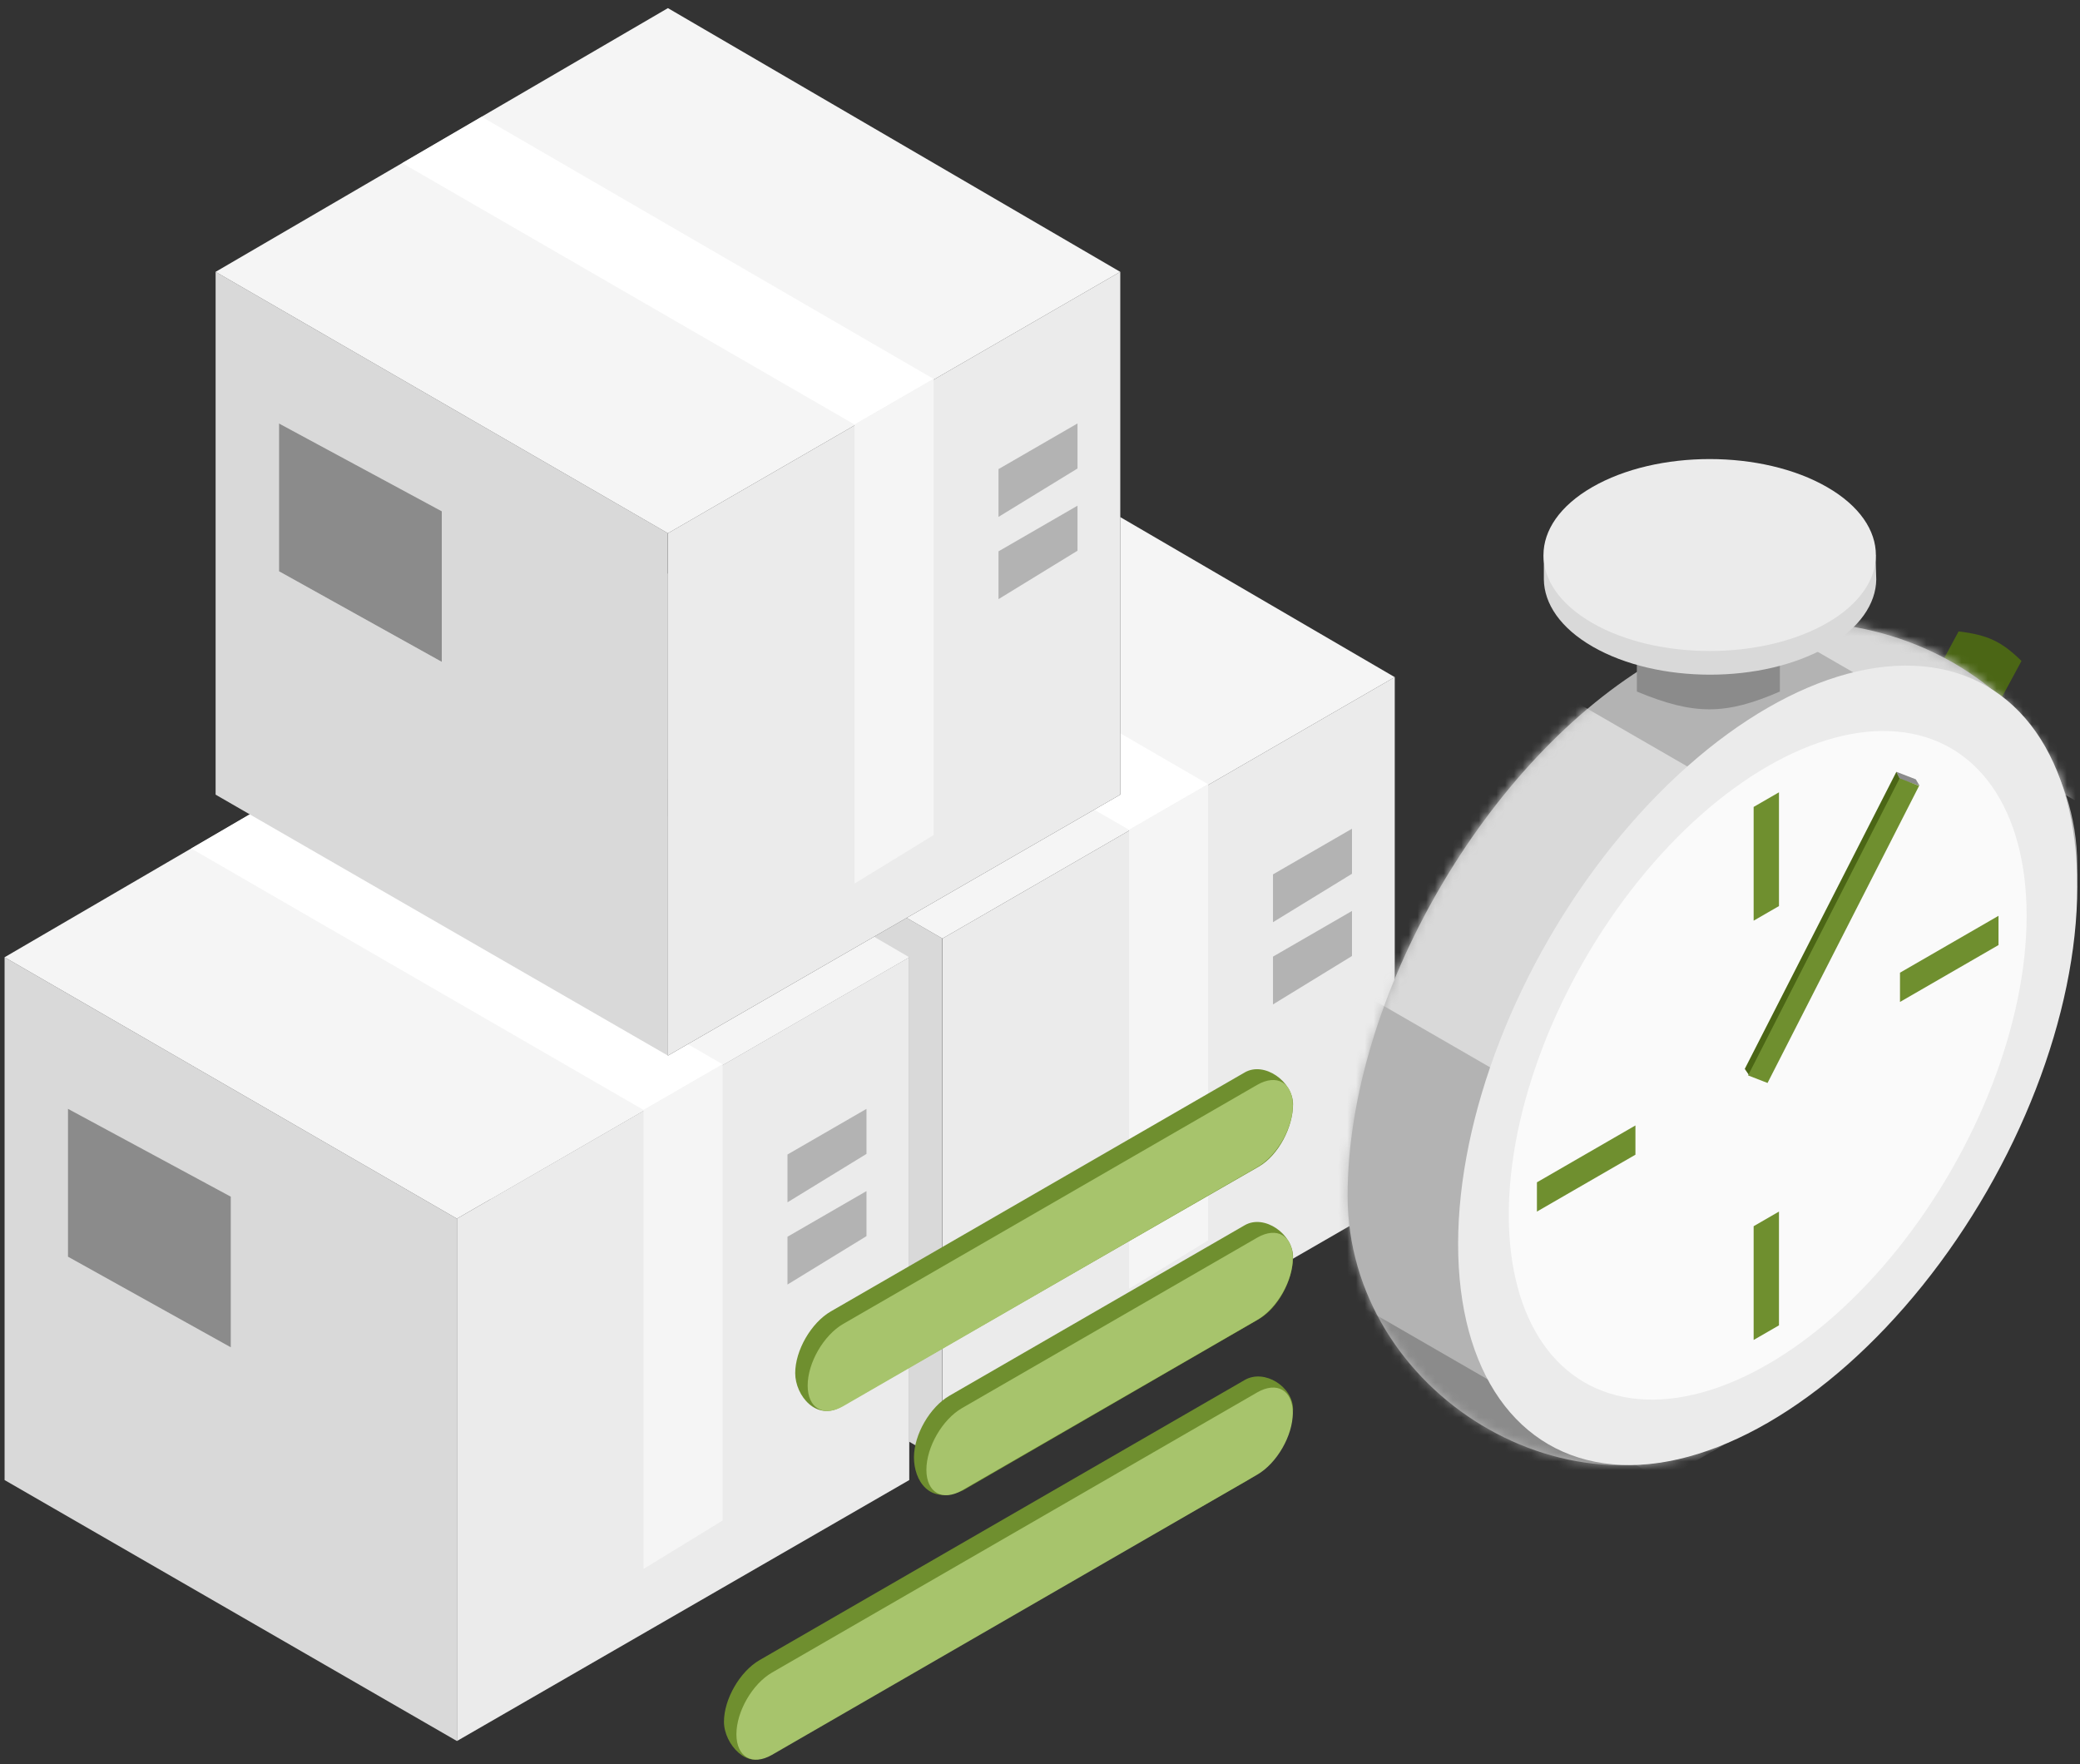
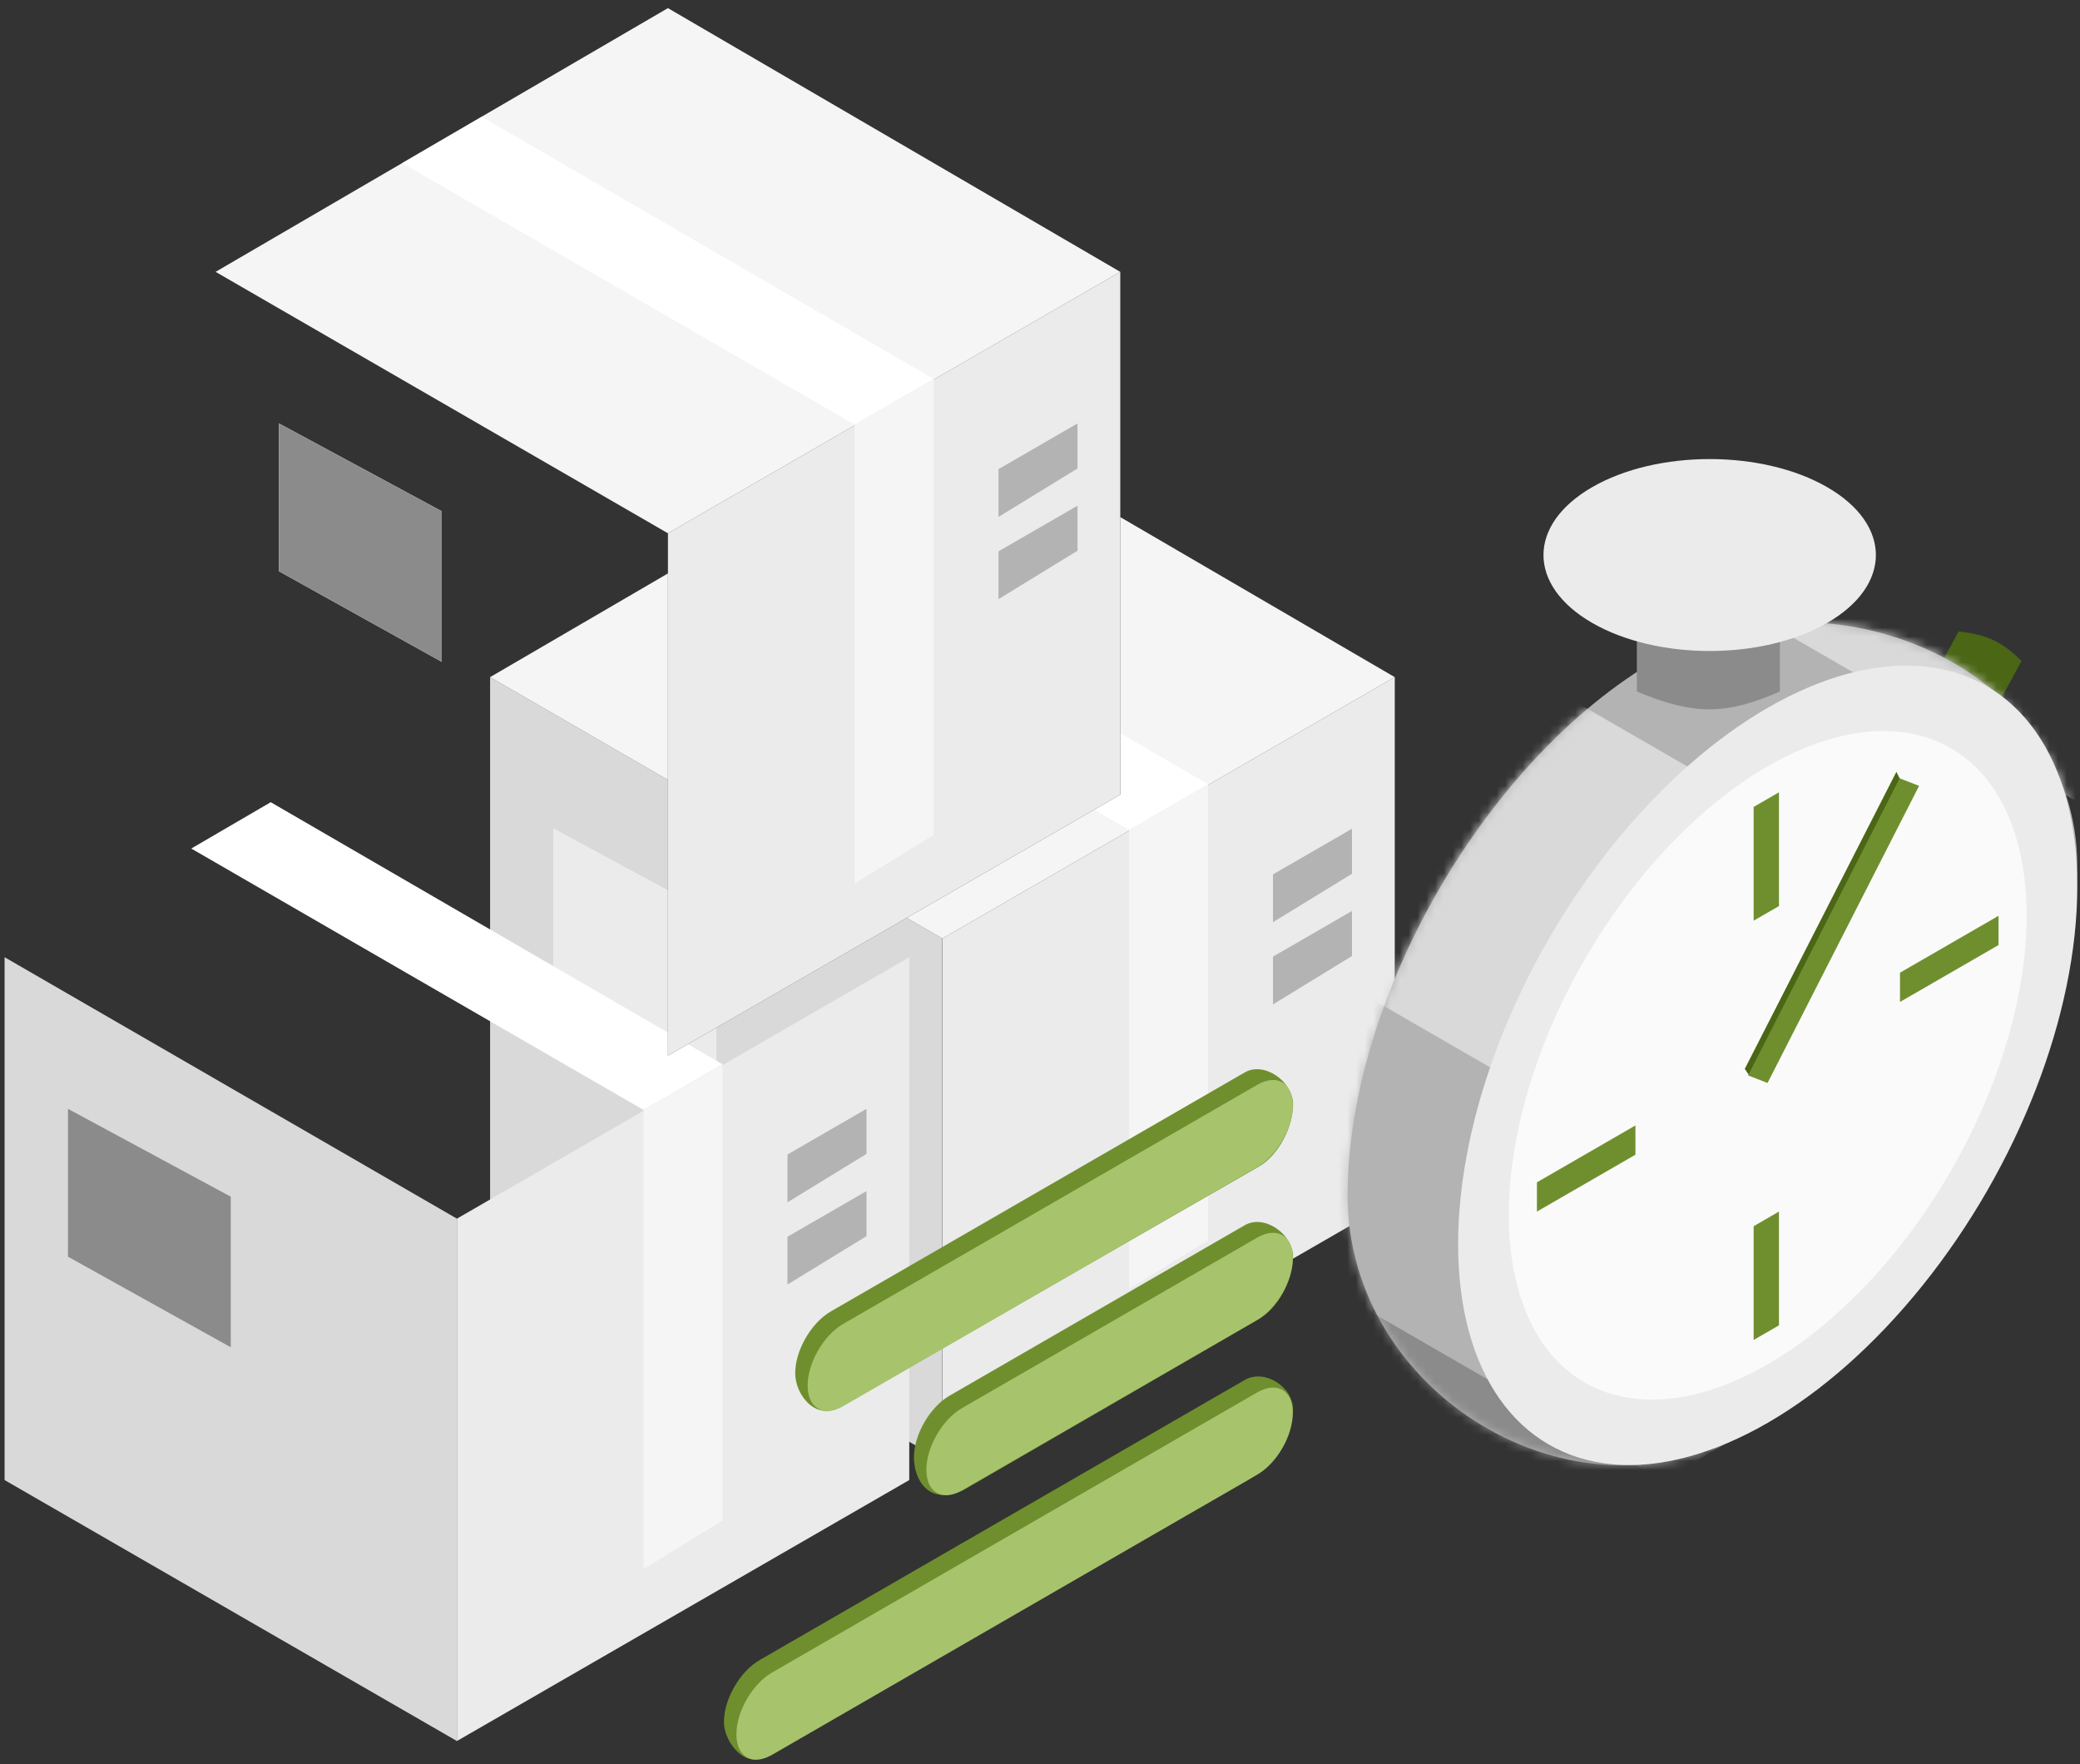
<svg xmlns="http://www.w3.org/2000/svg" width="237" height="201" viewBox="0 0 237 201" fill="none">
  <rect x="0" y="0" width="237" height="201" fill="#333333" stroke="none" />
  <path d="M55.843 136.711V77.142L107.381 106.927V166.442L55.843 136.711Z" fill="#D9D9D9" />
  <path d="M81.613 104.424V121.582L63.067 111.262V94.419L81.613 104.424Z" fill="#FAFAFA" />
  <path d="M81.613 104.424V121.582L63.067 111.262V94.419L81.613 104.424Z" fill="#EBEBEB" />
  <path d="M158.921 136.711V77.142L107.384 106.927V166.442L158.921 136.711Z" fill="#3E3E3E" />
  <path d="M158.921 136.711V77.142L107.384 106.927V166.442L158.921 136.711Z" fill="#EBEBEB" />
  <path d="M145.048 99.62V105.067L154.048 99.551V94.419L145.048 99.62Z" fill="#B3B3B3" />
  <path d="M145.048 108.989V114.435L154.048 108.92V103.788L145.048 108.989Z" fill="#B3B3B3" />
  <path d="M55.843 77.146L107.381 47.099L158.918 77.146L107.381 106.93L55.843 77.146Z" fill="#F5F5F5" />
  <path d="M77.112 64.76L86.167 59.481L137.649 89.344L128.649 94.545L77.112 64.76Z" fill="white" />
  <path d="M128.653 94.542V146.836L137.653 141.32V89.341L128.653 94.542Z" fill="#F5F5F5" />
  <path d="M0.523 168.626V109.058L52.061 138.842V198.358L0.523 168.626Z" fill="#D9D9D9" />
  <path d="M26.294 136.339V153.497L7.747 143.177V126.334L26.294 136.339Z" fill="#8B8B8B" />
-   <path d="M103.602 168.626V109.058L52.064 138.842V198.358L103.602 168.626Z" fill="#3E3E3E" />
  <path d="M103.602 168.626V109.058L52.064 138.842V198.358L103.602 168.626Z" fill="#EBEBEB" />
  <path d="M89.729 131.535V136.982L98.729 131.466V126.335L89.729 131.535Z" fill="#B3B3B3" />
  <path d="M89.729 140.904V146.35L98.729 140.835V135.703L89.729 140.904Z" fill="#B3B3B3" />
-   <path d="M0.523 109.061L52.061 79.014L103.599 109.061L52.061 138.845L0.523 109.061Z" fill="#F5F5F5" />
  <path d="M21.792 96.676L30.848 91.396L82.33 121.259L73.33 126.46L21.792 96.676Z" fill="white" />
  <path d="M73.333 126.457V178.751L82.333 173.235V121.257L73.333 126.457Z" fill="#F5F5F5" />
-   <path d="M24.566 90.536V30.968L76.104 60.752V120.268L24.566 90.536Z" fill="#D9D9D9" />
  <path d="M50.337 58.249V75.407L31.79 65.088V48.244L50.337 58.249Z" fill="#FAFAFA" />
  <path d="M50.337 58.249V75.407L31.79 65.088V48.244L50.337 58.249Z" fill="#8B8B8B" />
  <path d="M127.645 90.536V30.968L76.107 60.752V120.268L127.645 90.536Z" fill="#3E3E3E" />
  <path d="M127.645 90.536V30.968L76.107 60.752V120.268L127.645 90.536Z" fill="#EBEBEB" />
  <path d="M113.772 53.446V58.892L122.772 53.377V48.245L113.772 53.446Z" fill="#B3B3B3" />
  <path d="M113.772 62.815V68.261L122.772 62.745V57.614L113.772 62.815Z" fill="#B3B3B3" />
  <path d="M24.566 30.972L76.104 0.925L127.642 30.972L76.104 60.756L24.566 30.972Z" fill="#F5F5F5" />
  <path d="M45.835 18.586L54.891 13.307L106.373 43.169L97.373 48.37L45.835 18.586Z" fill="white" />
  <path d="M97.376 48.368V100.661L106.376 95.146V43.167L97.376 48.368Z" fill="#F5F5F5" />
  <path d="M223.168 71.938C226.532 72.343 228.086 73.107 230.334 75.302L226.457 82.478L219.291 79.115L223.168 71.938Z" fill="#4B6615" />
  <path d="M236.684 98.6C236.684 121.096 218.21 151.97 198.728 163.218C179.245 174.466 153.551 158.73 153.551 136.234C153.551 113.737 169.344 86.382 188.827 75.134C208.31 63.886 236.684 76.103 236.684 98.6Z" fill="#B3B3B3" />
  <mask id="mask0_4801_32486" style="mask-type:alpha" maskUnits="userSpaceOnUse" x="153" y="70" width="84" height="97">
    <path d="M236.684 98.6C236.684 121.096 218.21 151.97 198.728 163.218C179.245 174.466 153.551 158.73 153.551 136.234C153.551 113.737 169.344 86.382 188.827 75.134C208.31 63.886 236.684 76.103 236.684 98.6Z" fill="#9984D3" />
  </mask>
  <g mask="url(#mask0_4801_32486)">
    <rect width="40.586" height="47.541" transform="matrix(0.866 0.5 -0.866 0.5 177.865 79.014)" fill="#D9D9D9" />
    <rect width="40.586" height="47.541" transform="matrix(0.866 0.5 -0.866 0.5 242.404 47.099)" fill="#D9D9D9" />
    <rect width="76.896" height="35.917" transform="matrix(0.866 0.5 -0.866 0.5 153.751 112.347)" fill="#B3B3B3" />
    <rect width="76.896" height="35.917" transform="matrix(0.866 0.5 -0.866 0.5 142.266 141.425)" fill="#8B8B8B" />
  </g>
  <ellipse cx="40.733" cy="40.733" rx="40.733" ry="40.733" transform="matrix(0.866 -0.5 0 1 166.141 101.007)" fill="#EBEBEB" />
  <ellipse cx="34.068" cy="34.068" rx="34.068" ry="34.068" transform="matrix(0.866 -0.5 0 1 171.914 104.339)" fill="#FAFAFA" />
  <rect width="3.333" height="12.961" transform="matrix(0.866 -0.5 0 1 199.814 91.935)" fill="#6F8F2F" />
-   <path d="M216.079 87.934L218.294 88.792L218.724 89.527L216.503 88.792L216.079 87.934Z" fill="#8B8B8B" />
  <path d="M216.079 87.934L216.502 88.787L199.283 122.484L198.802 121.784L216.079 87.934Z" fill="#4B6615" />
  <rect width="3.333" height="31.113" transform="matrix(0.665 0.258 -0.555 1.088 216.449 88.674)" fill="#6F8F2F" />
  <rect width="3.333" height="12.961" transform="matrix(0.866 -0.5 0 1 199.814 139.704)" fill="#6F8F2F" />
  <rect width="3.333" height="12.961" transform="matrix(1.03273e-08 1 -0.866 0.5 186.345 128.224)" fill="#6F8F2F" />
  <rect width="3.333" height="12.961" transform="matrix(1.03273e-08 1 -0.866 0.5 227.714 104.34)" fill="#6F8F2F" />
  <path fill-rule="evenodd" clip-rule="evenodd" d="M90.608 156.442C90.608 153.854 92.425 150.706 94.667 149.412L141.827 122.184C144.069 120.89 147.332 123.234 147.332 125.822C147.332 128.411 145.673 131.62 143.431 132.915L95.913 160.22C93.076 161.993 90.608 159.031 90.608 156.442Z" fill="#6F8F2F" />
  <path fill-rule="evenodd" clip-rule="evenodd" d="M92.027 157.861C92.027 155.272 93.844 152.125 96.086 150.83L143.246 123.602C145.488 122.308 147.305 123.357 147.305 125.946C147.305 128.534 145.488 131.682 143.246 132.976L96.086 160.204C93.844 161.498 92.027 160.449 92.027 157.861Z" fill="#A7C46C" />
  <path fill-rule="evenodd" clip-rule="evenodd" d="M82.49 196.169C82.49 193.58 84.308 190.433 86.549 189.139L141.828 157.224C144.069 155.929 147.332 157.986 147.332 160.574C147.332 163.163 144.254 167.436 142.013 168.73L87.403 199.936C85.275 201.709 82.49 198.757 82.49 196.169Z" fill="#6F8F2F" />
  <path fill-rule="evenodd" clip-rule="evenodd" d="M83.909 197.587C83.909 194.999 85.726 191.851 87.968 190.557L143.246 158.642C145.488 157.348 147.305 158.397 147.305 160.985C147.305 163.574 145.488 166.721 143.246 168.016L87.968 199.931C85.726 201.225 83.909 200.176 83.909 197.587Z" fill="#A7C46C" />
  <path fill-rule="evenodd" clip-rule="evenodd" d="M143.431 150.291L109.743 169.794C105.842 171.567 104.138 168.628 104.138 166.039C104.138 163.451 105.955 160.303 108.197 159.009L141.828 139.592C144.069 138.298 147.332 140.61 147.332 143.199C147.332 145.787 145.673 148.997 143.431 150.291Z" fill="#6F8F2F" />
  <path fill-rule="evenodd" clip-rule="evenodd" d="M143.246 150.384L109.615 169.801C107.373 171.095 105.556 170.046 105.556 167.457C105.556 164.869 107.373 161.721 109.615 160.427L143.246 141.01C145.488 139.716 147.305 140.765 147.305 143.354C147.305 145.942 145.488 149.09 143.246 150.384Z" fill="#A7C46C" />
  <path d="M186.508 63.606H202.801V78.788C196.638 81.462 193.072 81.517 186.508 78.788V63.606Z" fill="#8B8B8B" />
-   <path d="M181.457 73.665C188.853 77.934 200.844 77.934 208.239 73.665C211.898 71.552 213.746 68.791 213.786 66.023L213.704 63.236L175.911 63.236L175.911 66.023C175.95 68.791 177.799 71.552 181.457 73.665Z" fill="#D9D9D9" />
  <circle cx="15.463" cy="15.463" r="15.463" transform="matrix(0.866 0.5 -0.866 0.5 194.805 47.773)" fill="#EBEBEB" />
</svg>